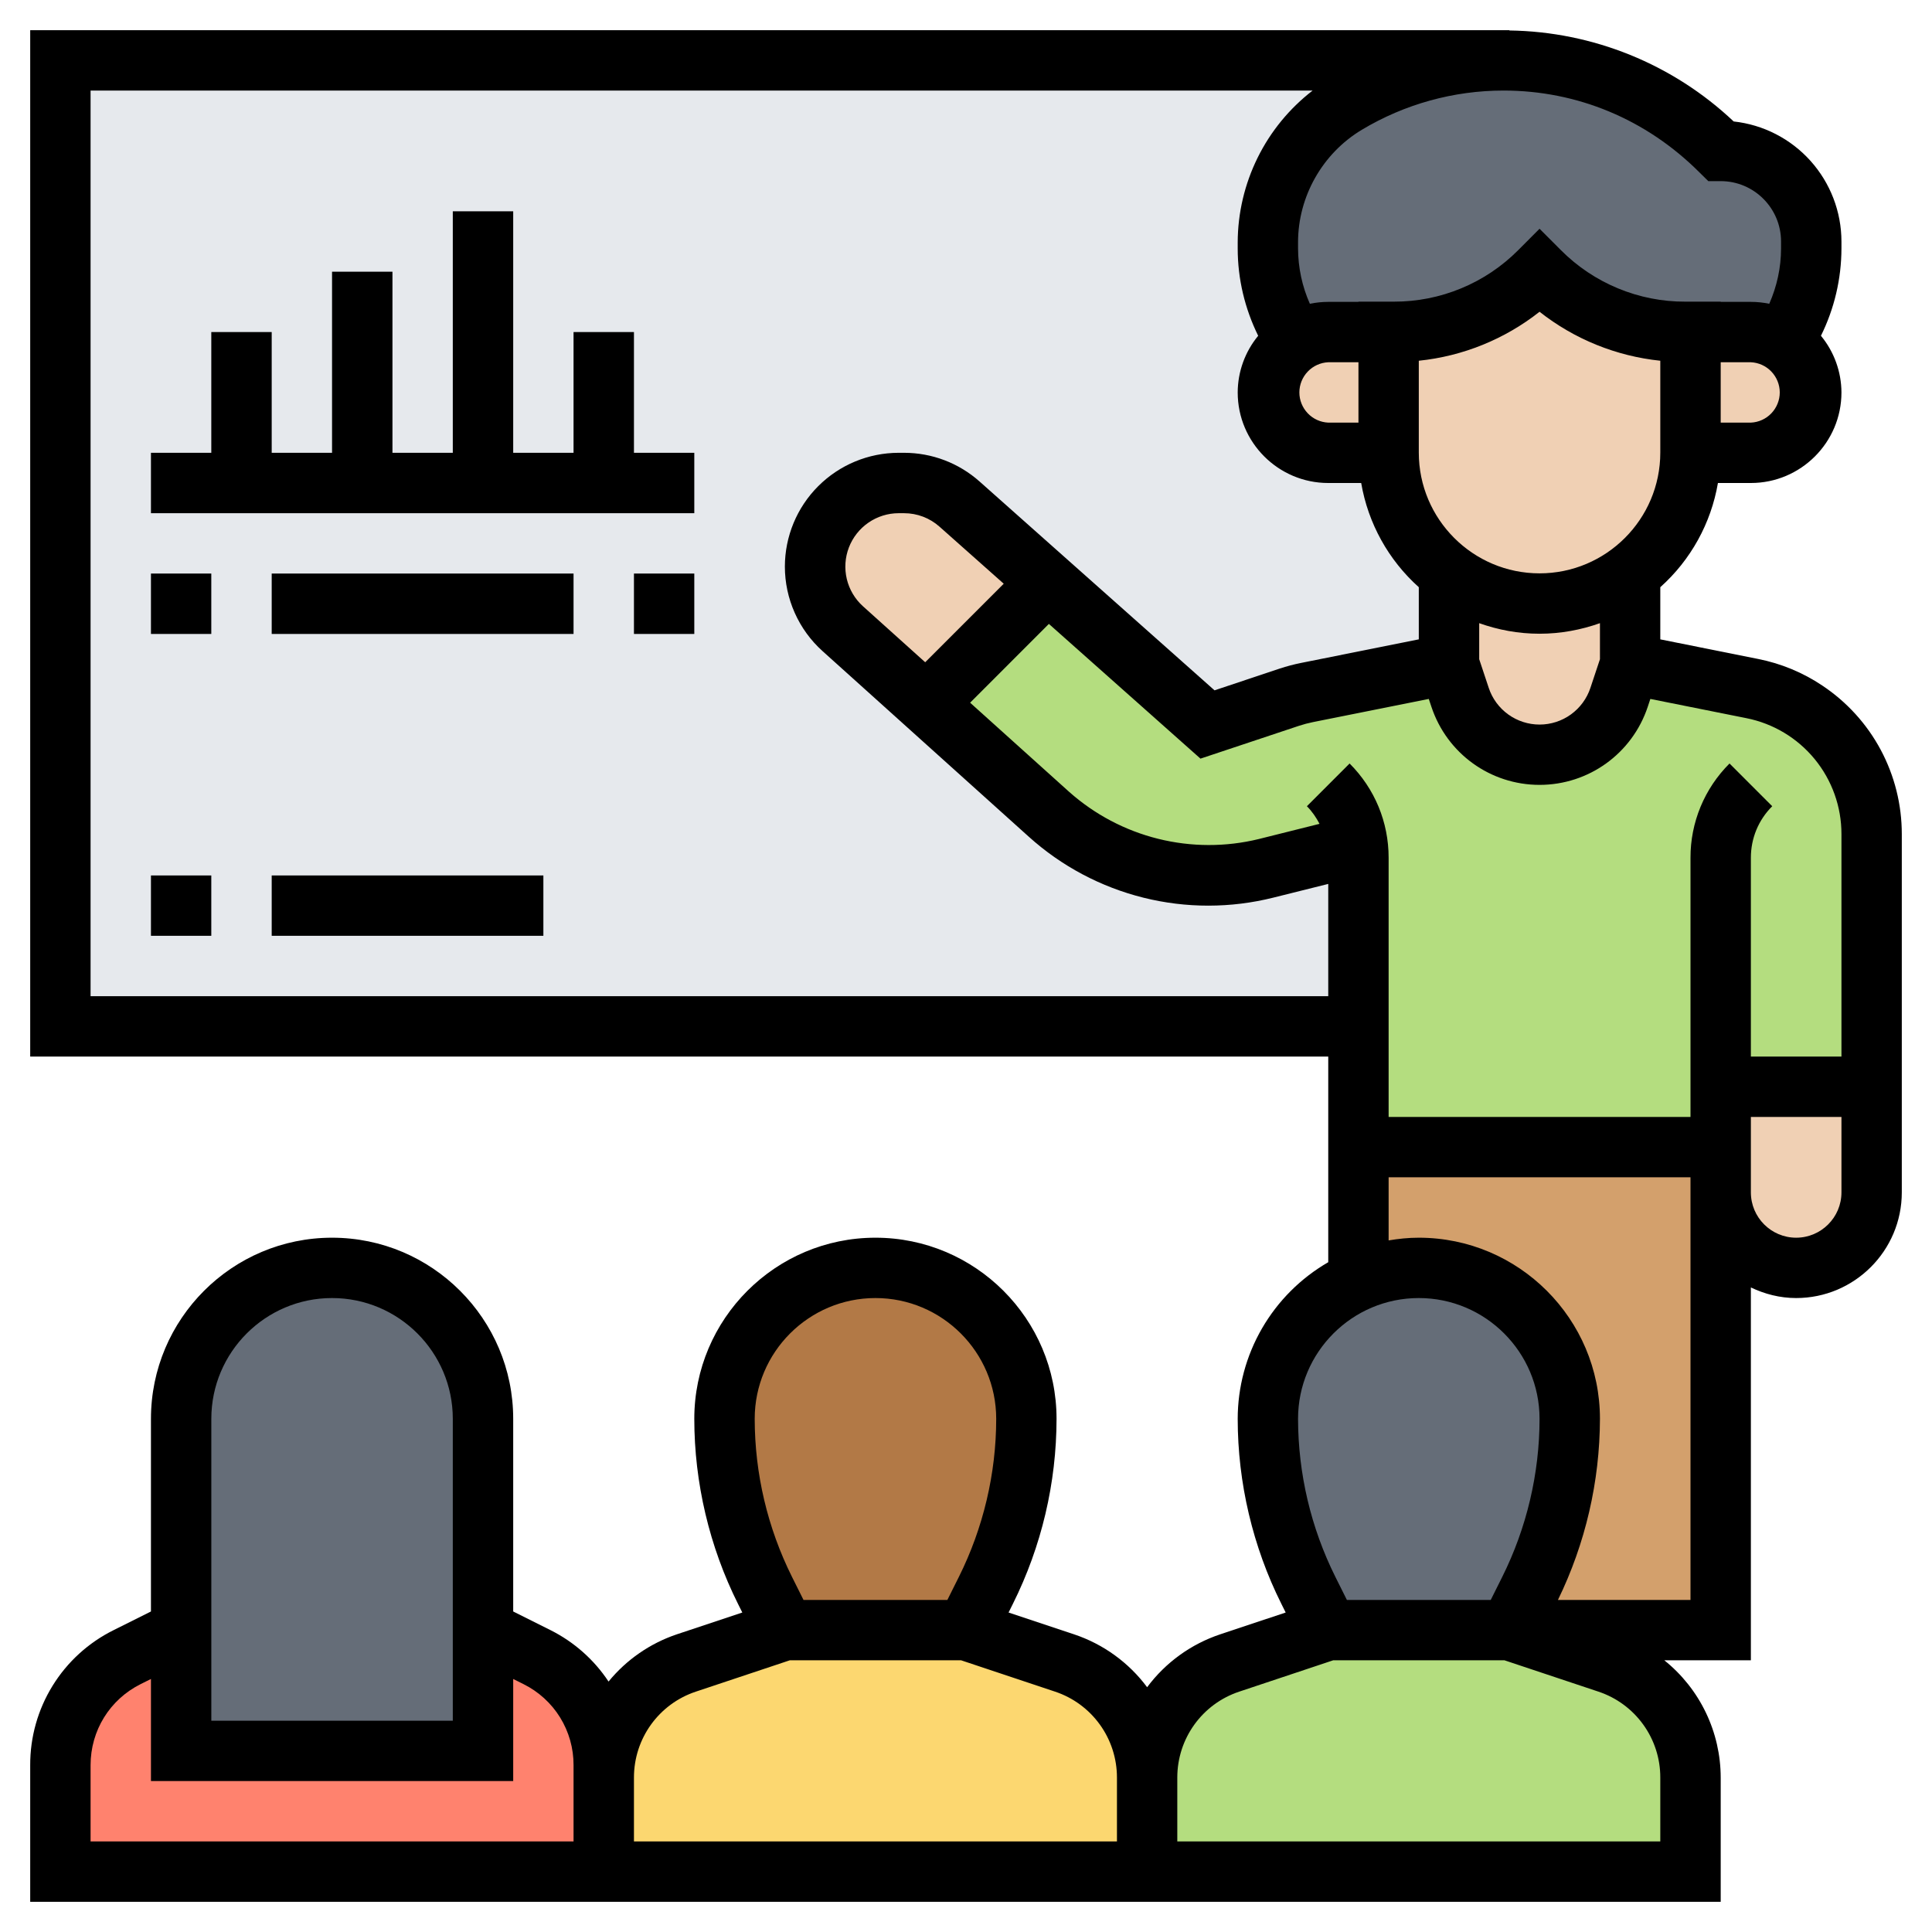
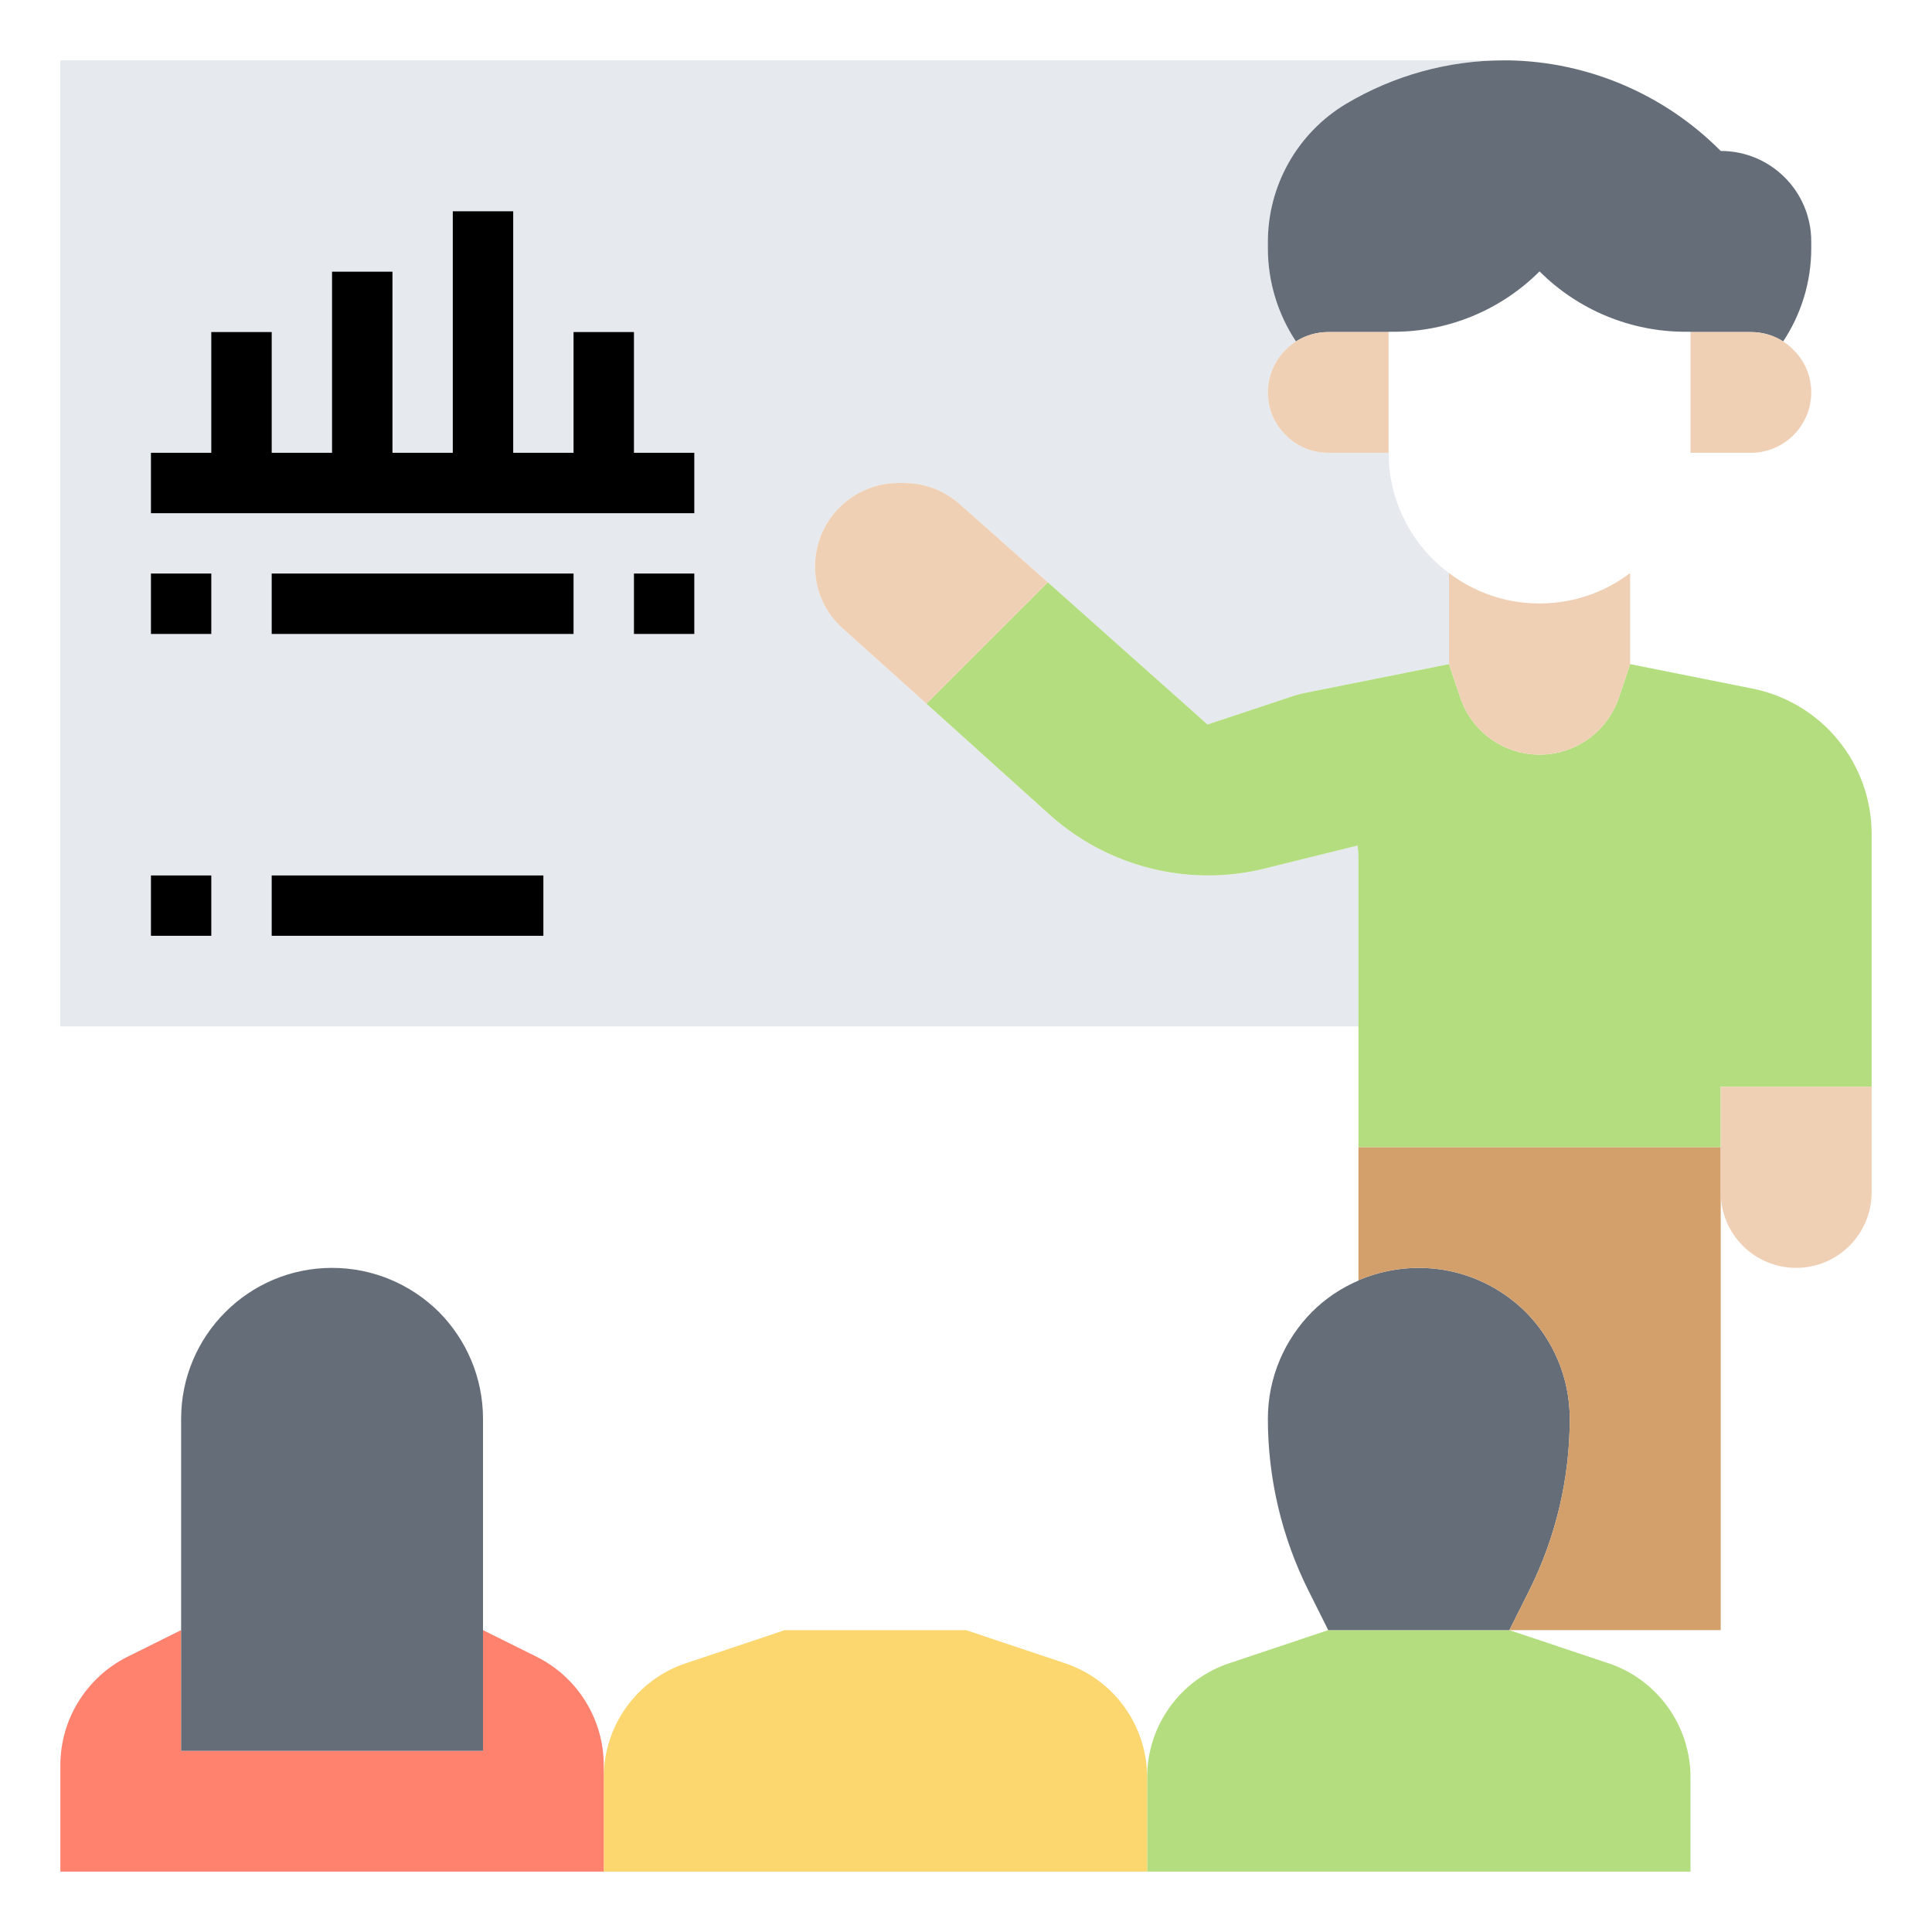
<svg xmlns="http://www.w3.org/2000/svg" width="60" height="60" viewBox="0 0 60 60" fill="none">
  <g clip-path="url(#clip0_1_257)">
    <path d="M52.5 55.2V58.125H35.625V55.2C35.625 53.587 36.656 52.153 38.194 51.647L41.25 50.625H46.875L49.931 51.647C51.469 52.153 52.5 53.587 52.5 55.2Z" fill="#B4DD7F" />
    <path d="M35.625 55.2V58.125H18.75V55.2C18.75 53.587 19.781 52.153 21.319 51.647L24.375 50.625H30L33.056 51.647C34.594 52.153 35.625 53.587 35.625 55.2Z" fill="#FCD770" />
    <path d="M18.75 55.2V58.125H1.875V54.816C1.875 53.4 2.681 52.097 3.947 51.459L5.625 50.625V54.375H15V50.625L16.678 51.459C17.3 51.773 17.823 52.252 18.188 52.845C18.554 53.437 18.748 54.119 18.75 54.816V55.2Z" fill="#FF826E" />
-     <path d="M31.875 44.062C31.875 45.909 31.444 47.737 30.619 49.387L30 50.625H24.375L23.756 49.387C22.931 47.737 22.5 45.909 22.5 44.062C22.5 42.769 23.025 41.597 23.869 40.744C24.751 39.867 25.944 39.375 27.188 39.375C28.431 39.375 29.624 39.867 30.506 40.744C31.35 41.597 31.875 42.769 31.875 44.062Z" fill="#B27946" />
    <path d="M48.75 44.062C48.75 45.909 48.319 47.737 47.494 49.388L46.875 50.625H41.25L40.631 49.388C39.806 47.737 39.375 45.909 39.375 44.062C39.375 42.769 39.9 41.597 40.744 40.744C41.156 40.331 41.644 40.003 42.188 39.769V39.759C42.759 39.516 43.397 39.375 44.062 39.375C45.356 39.375 46.528 39.9 47.381 40.744C48.225 41.597 48.75 42.769 48.75 44.062ZM15 50.625V54.375H5.625V44.062C5.625 41.475 7.725 39.375 10.312 39.375C11.606 39.375 12.778 39.9 13.631 40.744C14.475 41.597 15 42.769 15 44.062V50.625Z" fill="#656D78" />
    <path d="M1.875 31.875V1.875H46.697C44.972 1.875 43.284 2.344 41.803 3.225C41.06 3.67 40.446 4.301 40.02 5.056C39.595 5.81 39.372 6.662 39.375 7.528V7.716C39.375 8.766 39.694 9.769 40.247 10.603C39.722 10.941 39.375 11.522 39.375 12.188C39.375 12.703 39.581 13.172 39.928 13.509C40.266 13.856 40.734 14.062 41.25 14.062H43.125C43.125 15.591 43.866 16.959 45.009 17.803L45 17.812V20.625L40.594 21.506C40.406 21.544 40.219 21.591 40.041 21.656L37.5 22.5L32.541 18.084L29.803 15.656C29.325 15.234 28.716 15 28.078 15H27.909C27.188 15 26.541 15.291 26.072 15.759C25.603 16.228 25.312 16.875 25.312 17.597C25.312 18.328 25.622 19.031 26.175 19.519L28.772 21.853L32.578 25.284C33.935 26.51 35.699 27.189 37.528 27.188C38.128 27.188 38.737 27.113 39.319 26.962L42.159 26.259C42.178 26.381 42.188 26.512 42.188 26.634V31.875H1.875Z" fill="#E6E9ED" />
    <path d="M53.438 35.625V50.625H46.875L47.494 49.388C48.319 47.737 48.75 45.909 48.75 44.062C48.75 42.769 48.225 41.597 47.381 40.744C46.528 39.9 45.356 39.375 44.062 39.375C43.397 39.375 42.759 39.516 42.188 39.759V35.625H53.438Z" fill="#D3A06C" />
    <path d="M53.438 33.75V35.625H42.188V26.634C42.188 26.512 42.178 26.381 42.16 26.259L39.319 26.962C38.738 27.112 38.128 27.187 37.528 27.187C35.699 27.188 33.935 26.51 32.578 25.284L28.772 21.853L32.541 18.084L37.5 22.5L40.041 21.656C40.219 21.59 40.406 21.543 40.594 21.506L45 20.625L45.347 21.656C45.519 22.174 45.85 22.625 46.292 22.944C46.735 23.264 47.267 23.436 47.813 23.436C48.358 23.436 48.89 23.264 49.333 22.944C49.776 22.625 50.106 22.174 50.278 21.656L50.625 20.625L54.422 21.384C55.467 21.593 56.407 22.157 57.082 22.981C57.757 23.805 58.126 24.837 58.125 25.903V33.75H53.438Z" fill="#B4DD7F" />
    <path d="M56.25 7.5V7.716C56.25 8.766 55.931 9.769 55.378 10.603C55.087 10.416 54.741 10.312 54.375 10.312H52.5V10.303H52.341C50.644 10.303 49.013 9.628 47.812 8.428C46.612 9.628 44.981 10.303 43.284 10.303H43.125V10.312H41.25C40.884 10.312 40.538 10.416 40.247 10.603C39.694 9.769 39.375 8.766 39.375 7.716V7.528C39.372 6.662 39.595 5.81 40.02 5.056C40.446 4.301 41.06 3.67 41.803 3.225C43.284 2.344 44.972 1.875 46.697 1.875H46.875C49.322 1.922 51.675 2.925 53.409 4.659L53.438 4.688C54.994 4.688 56.25 5.944 56.25 7.5Z" fill="#656D78" />
    <path d="M32.541 18.084L28.772 21.853L26.175 19.519C25.622 19.031 25.312 18.328 25.312 17.597C25.312 16.875 25.603 16.228 26.072 15.759C26.541 15.291 27.188 15 27.909 15H28.078C28.716 15 29.325 15.234 29.803 15.656L32.541 18.084ZM58.125 33.75V37.031C58.125 37.653 57.878 38.249 57.438 38.688C56.999 39.128 56.403 39.375 55.781 39.375C55.16 39.375 54.563 39.128 54.124 38.688C53.684 38.249 53.438 37.653 53.438 37.031V33.75H58.125ZM55.697 10.866C56.044 11.203 56.25 11.672 56.25 12.188C56.25 13.219 55.406 14.062 54.375 14.062H52.5V10.312H54.375C54.741 10.312 55.087 10.416 55.378 10.603C55.491 10.678 55.603 10.762 55.697 10.866ZM50.625 17.812V20.625L50.278 21.656C50.106 22.174 49.776 22.625 49.333 22.945C48.89 23.264 48.358 23.436 47.812 23.436C47.267 23.436 46.735 23.264 46.292 22.945C45.849 22.625 45.519 22.174 45.347 21.656L45 20.625V17.812L45.009 17.803C45.788 18.394 46.763 18.741 47.812 18.741C48.862 18.741 49.837 18.394 50.616 17.803L50.625 17.812Z" fill="#F0D0B4" />
-     <path d="M52.5 10.312V14.062C52.5 15.59 51.759 16.959 50.616 17.803C49.837 18.393 48.862 18.74 47.812 18.74C46.763 18.74 45.788 18.393 45.009 17.803C44.424 17.37 43.949 16.806 43.622 16.157C43.295 15.507 43.124 14.79 43.125 14.062V10.303H43.284C44.981 10.303 46.612 9.628 47.812 8.428C49.013 9.628 50.644 10.303 52.341 10.303H52.5V10.312Z" fill="#F0D0B4" />
    <path d="M43.125 14.053V14.062H41.25C40.734 14.062 40.266 13.856 39.928 13.509C39.581 13.172 39.375 12.703 39.375 12.188C39.376 11.691 39.574 11.214 39.925 10.863C40.277 10.511 40.753 10.313 41.25 10.312H43.125V14.053Z" fill="#F0D0B4" />
    <path d="M4.688 27.188H6.562V29.062H4.688V27.188ZM8.438 27.188H16.875V29.062H8.438V27.188Z" fill="black" />
-     <path d="M56.591 21.289C55.989 20.886 55.313 20.606 54.602 20.465L51.562 19.856V18.236C52.508 17.391 53.138 16.25 53.352 15H54.375C55.926 15 57.188 13.738 57.188 12.188C57.185 11.545 56.96 10.923 56.551 10.428C56.968 9.585 57.186 8.657 57.188 7.717V7.5C57.187 6.575 56.844 5.684 56.227 4.996C55.609 4.308 54.76 3.872 53.841 3.772C51.955 1.99 49.469 0.982 46.875 0.946V0.938H0.938V32.812H41.25V39.199C40.396 39.692 39.687 40.401 39.193 41.254C38.699 42.108 38.439 43.076 38.438 44.062C38.438 46.048 38.907 48.036 39.794 49.809L39.928 50.078L37.893 50.756C36.987 51.059 36.196 51.632 35.625 52.398C35.055 51.632 34.263 51.059 33.357 50.756L31.322 50.078L31.456 49.809C32.346 48.024 32.81 46.057 32.812 44.062C32.812 40.96 30.29 38.438 27.188 38.438C24.085 38.438 21.562 40.96 21.562 44.062C21.562 46.048 22.032 48.036 22.919 49.809L23.053 50.078L21.018 50.756C20.188 51.036 19.454 51.544 18.899 52.222C18.448 51.541 17.826 50.991 17.096 50.625L15.938 50.046V44.062C15.938 40.96 13.415 38.438 10.312 38.438C7.21 38.438 4.688 40.96 4.688 44.062V50.046L3.529 50.625C2.748 51.012 2.092 51.61 1.634 52.351C1.176 53.092 0.935 53.946 0.938 54.818V59.062H53.438V55.203C53.437 54.504 53.279 53.814 52.976 53.184C52.673 52.554 52.233 52 51.687 51.562H54.375V39.983C54.803 40.188 55.276 40.312 55.781 40.312C57.591 40.312 59.062 38.841 59.062 37.031V25.905C59.063 24.991 58.838 24.092 58.407 23.286C57.976 22.481 57.352 21.795 56.591 21.289ZM54.234 22.303C55.068 22.468 55.818 22.918 56.357 23.575C56.895 24.232 57.189 25.055 57.188 25.905V32.812H54.375V26.638C54.375 26.033 54.61 25.465 55.038 25.038L53.712 23.711C53.327 24.095 53.021 24.551 52.813 25.053C52.605 25.556 52.498 26.094 52.5 26.638V34.688H43.125V26.638C43.125 25.532 42.695 24.493 41.913 23.711L40.587 25.038C40.749 25.2 40.875 25.387 40.979 25.585L39.093 26.057C38.066 26.308 36.994 26.305 35.968 26.05C34.942 25.795 33.994 25.294 33.204 24.592L30.128 21.823L32.574 19.376L37.282 23.56L40.337 22.542C40.482 22.494 40.629 22.455 40.779 22.425L44.372 21.706L44.455 21.954C44.938 23.403 46.287 24.375 47.812 24.375C49.338 24.375 50.687 23.403 51.171 21.954L51.253 21.706L54.234 22.303ZM26.799 18.827C26.55 18.602 26.376 18.308 26.298 17.982C26.221 17.656 26.243 17.315 26.363 17.002C26.483 16.69 26.695 16.421 26.97 16.231C27.246 16.041 27.573 15.938 27.907 15.938H28.077C28.484 15.938 28.874 16.086 29.178 16.357L31.172 18.128L28.733 20.567L26.799 18.827ZM49.688 20.472L49.392 21.362C49.282 21.694 49.07 21.982 48.787 22.187C48.504 22.392 48.163 22.502 47.813 22.502C47.464 22.502 47.123 22.392 46.84 22.188C46.556 21.983 46.344 21.695 46.234 21.363L45.938 20.472V19.353C46.525 19.562 47.154 19.681 47.812 19.681C48.471 19.681 49.1 19.561 49.688 19.353V20.472ZM51.562 14.056C51.562 16.124 49.881 17.806 47.812 17.806C45.744 17.806 44.062 16.124 44.062 14.056V11.203C45.431 11.062 46.732 10.534 47.812 9.682C48.893 10.534 50.194 11.061 51.562 11.203V14.056ZM54.375 13.125H53.438V11.25H54.375C54.616 11.261 54.844 11.364 55.011 11.539C55.178 11.714 55.272 11.946 55.272 12.188C55.272 12.429 55.178 12.661 55.011 12.836C54.844 13.011 54.616 13.114 54.375 13.125ZM53.053 5.625H53.438C54.472 5.625 55.312 6.466 55.312 7.5V7.717C55.312 8.313 55.183 8.894 54.946 9.434C54.758 9.395 54.567 9.375 54.375 9.375H53.438V9.368H52.339C51.621 9.371 50.91 9.23 50.247 8.955C49.584 8.681 48.981 8.277 48.475 7.768L47.812 7.104L47.15 7.768C46.644 8.277 46.041 8.681 45.378 8.955C44.715 9.23 44.004 9.37 43.286 9.368H42.188V9.375H41.25C41.054 9.375 40.864 9.396 40.679 9.434C40.439 8.893 40.314 8.308 40.312 7.717V7.524C40.312 6.102 41.071 4.764 42.29 4.032C43.62 3.234 45.141 2.813 46.692 2.812C48.978 2.812 51.127 3.702 52.779 5.355L53.053 5.625ZM41.25 13.125C41.009 13.114 40.781 13.011 40.614 12.836C40.447 12.661 40.353 12.429 40.353 12.188C40.353 11.946 40.447 11.714 40.614 11.539C40.781 11.364 41.009 11.261 41.25 11.25H42.188V13.125H41.25ZM2.813 30.938V2.812H40.765C40.044 3.369 39.459 4.082 39.056 4.899C38.653 5.716 38.441 6.614 38.438 7.524V7.717C38.438 8.664 38.66 9.586 39.074 10.428C38.665 10.923 38.44 11.545 38.438 12.188C38.438 13.738 39.699 15 41.25 15H42.273C42.487 16.25 43.118 17.391 44.062 18.236V19.856L40.41 20.587C40.185 20.632 39.961 20.691 39.743 20.763L37.718 21.439L30.423 14.955C29.777 14.379 28.942 14.062 28.076 14.062H27.907C26.97 14.064 26.073 14.436 25.41 15.099C24.748 15.761 24.376 16.659 24.375 17.595C24.375 18.09 24.479 18.579 24.681 19.032C24.882 19.484 25.176 19.889 25.544 20.22L31.95 25.985C32.964 26.899 34.188 27.549 35.513 27.879C36.837 28.209 38.223 28.208 39.547 27.876L41.25 27.451V30.938H2.813ZM44.062 40.312C46.131 40.312 47.812 41.994 47.812 44.062C47.812 45.758 47.411 47.455 46.654 48.971L46.296 49.688H41.829L41.471 48.971C40.711 47.446 40.315 45.766 40.312 44.062C40.312 41.994 41.994 40.312 44.062 40.312ZM27.188 40.312C29.256 40.312 30.938 41.994 30.938 44.062C30.938 45.758 30.536 47.455 29.779 48.971L29.421 49.688H24.954L24.596 48.971C23.836 47.446 23.44 45.766 23.438 44.062C23.438 41.994 25.119 40.312 27.188 40.312ZM6.563 44.062C6.563 41.994 8.244 40.312 10.312 40.312C12.381 40.312 14.062 41.994 14.062 44.062V53.438H6.563V44.062ZM17.812 57.188H2.813V54.818C2.813 53.745 3.409 52.781 4.367 52.302L4.688 52.142V55.312H15.938V52.142L16.258 52.302C16.726 52.535 17.12 52.893 17.395 53.338C17.669 53.782 17.814 54.295 17.812 54.818V55.203V57.188ZM34.688 57.188H19.688V55.203C19.688 53.991 20.46 52.918 21.611 52.535L24.528 51.562H29.848L32.765 52.535C33.325 52.721 33.812 53.079 34.157 53.558C34.503 54.037 34.688 54.612 34.688 55.203V57.188ZM51.562 57.188H36.562V55.203C36.562 53.991 37.335 52.918 38.486 52.535L41.403 51.562H46.723L49.64 52.535C50.2 52.721 50.687 53.079 51.032 53.558C51.378 54.037 51.563 54.612 51.562 55.203V57.188ZM52.5 49.688H48.383C49.237 47.935 49.683 46.012 49.688 44.062C49.688 40.96 47.165 38.438 44.062 38.438C43.743 38.438 43.431 38.47 43.125 38.522V36.562H52.5V37.031V49.688ZM55.781 38.438C55.006 38.438 54.375 37.807 54.375 37.031V34.688H57.188V37.031C57.188 37.807 56.557 38.438 55.781 38.438Z" fill="black" />
    <path d="M19.688 10.312H17.812V14.062H15.938V6.562H14.062V14.062H12.188V8.438H10.312V14.062H8.438V10.312H6.562V14.062H4.688V15.938H21.562V14.062H19.688V10.312ZM4.688 17.812H6.562V19.688H4.688V17.812ZM8.438 17.812H17.812V19.688H8.438V17.812ZM19.688 17.812H21.562V19.688H19.688V17.812Z" fill="black" />
  </g>
  <defs>
    <clipPath id="clip0_1_257">
      <rect width="60" height="60" fill="white" />
    </clipPath>
  </defs>
</svg>